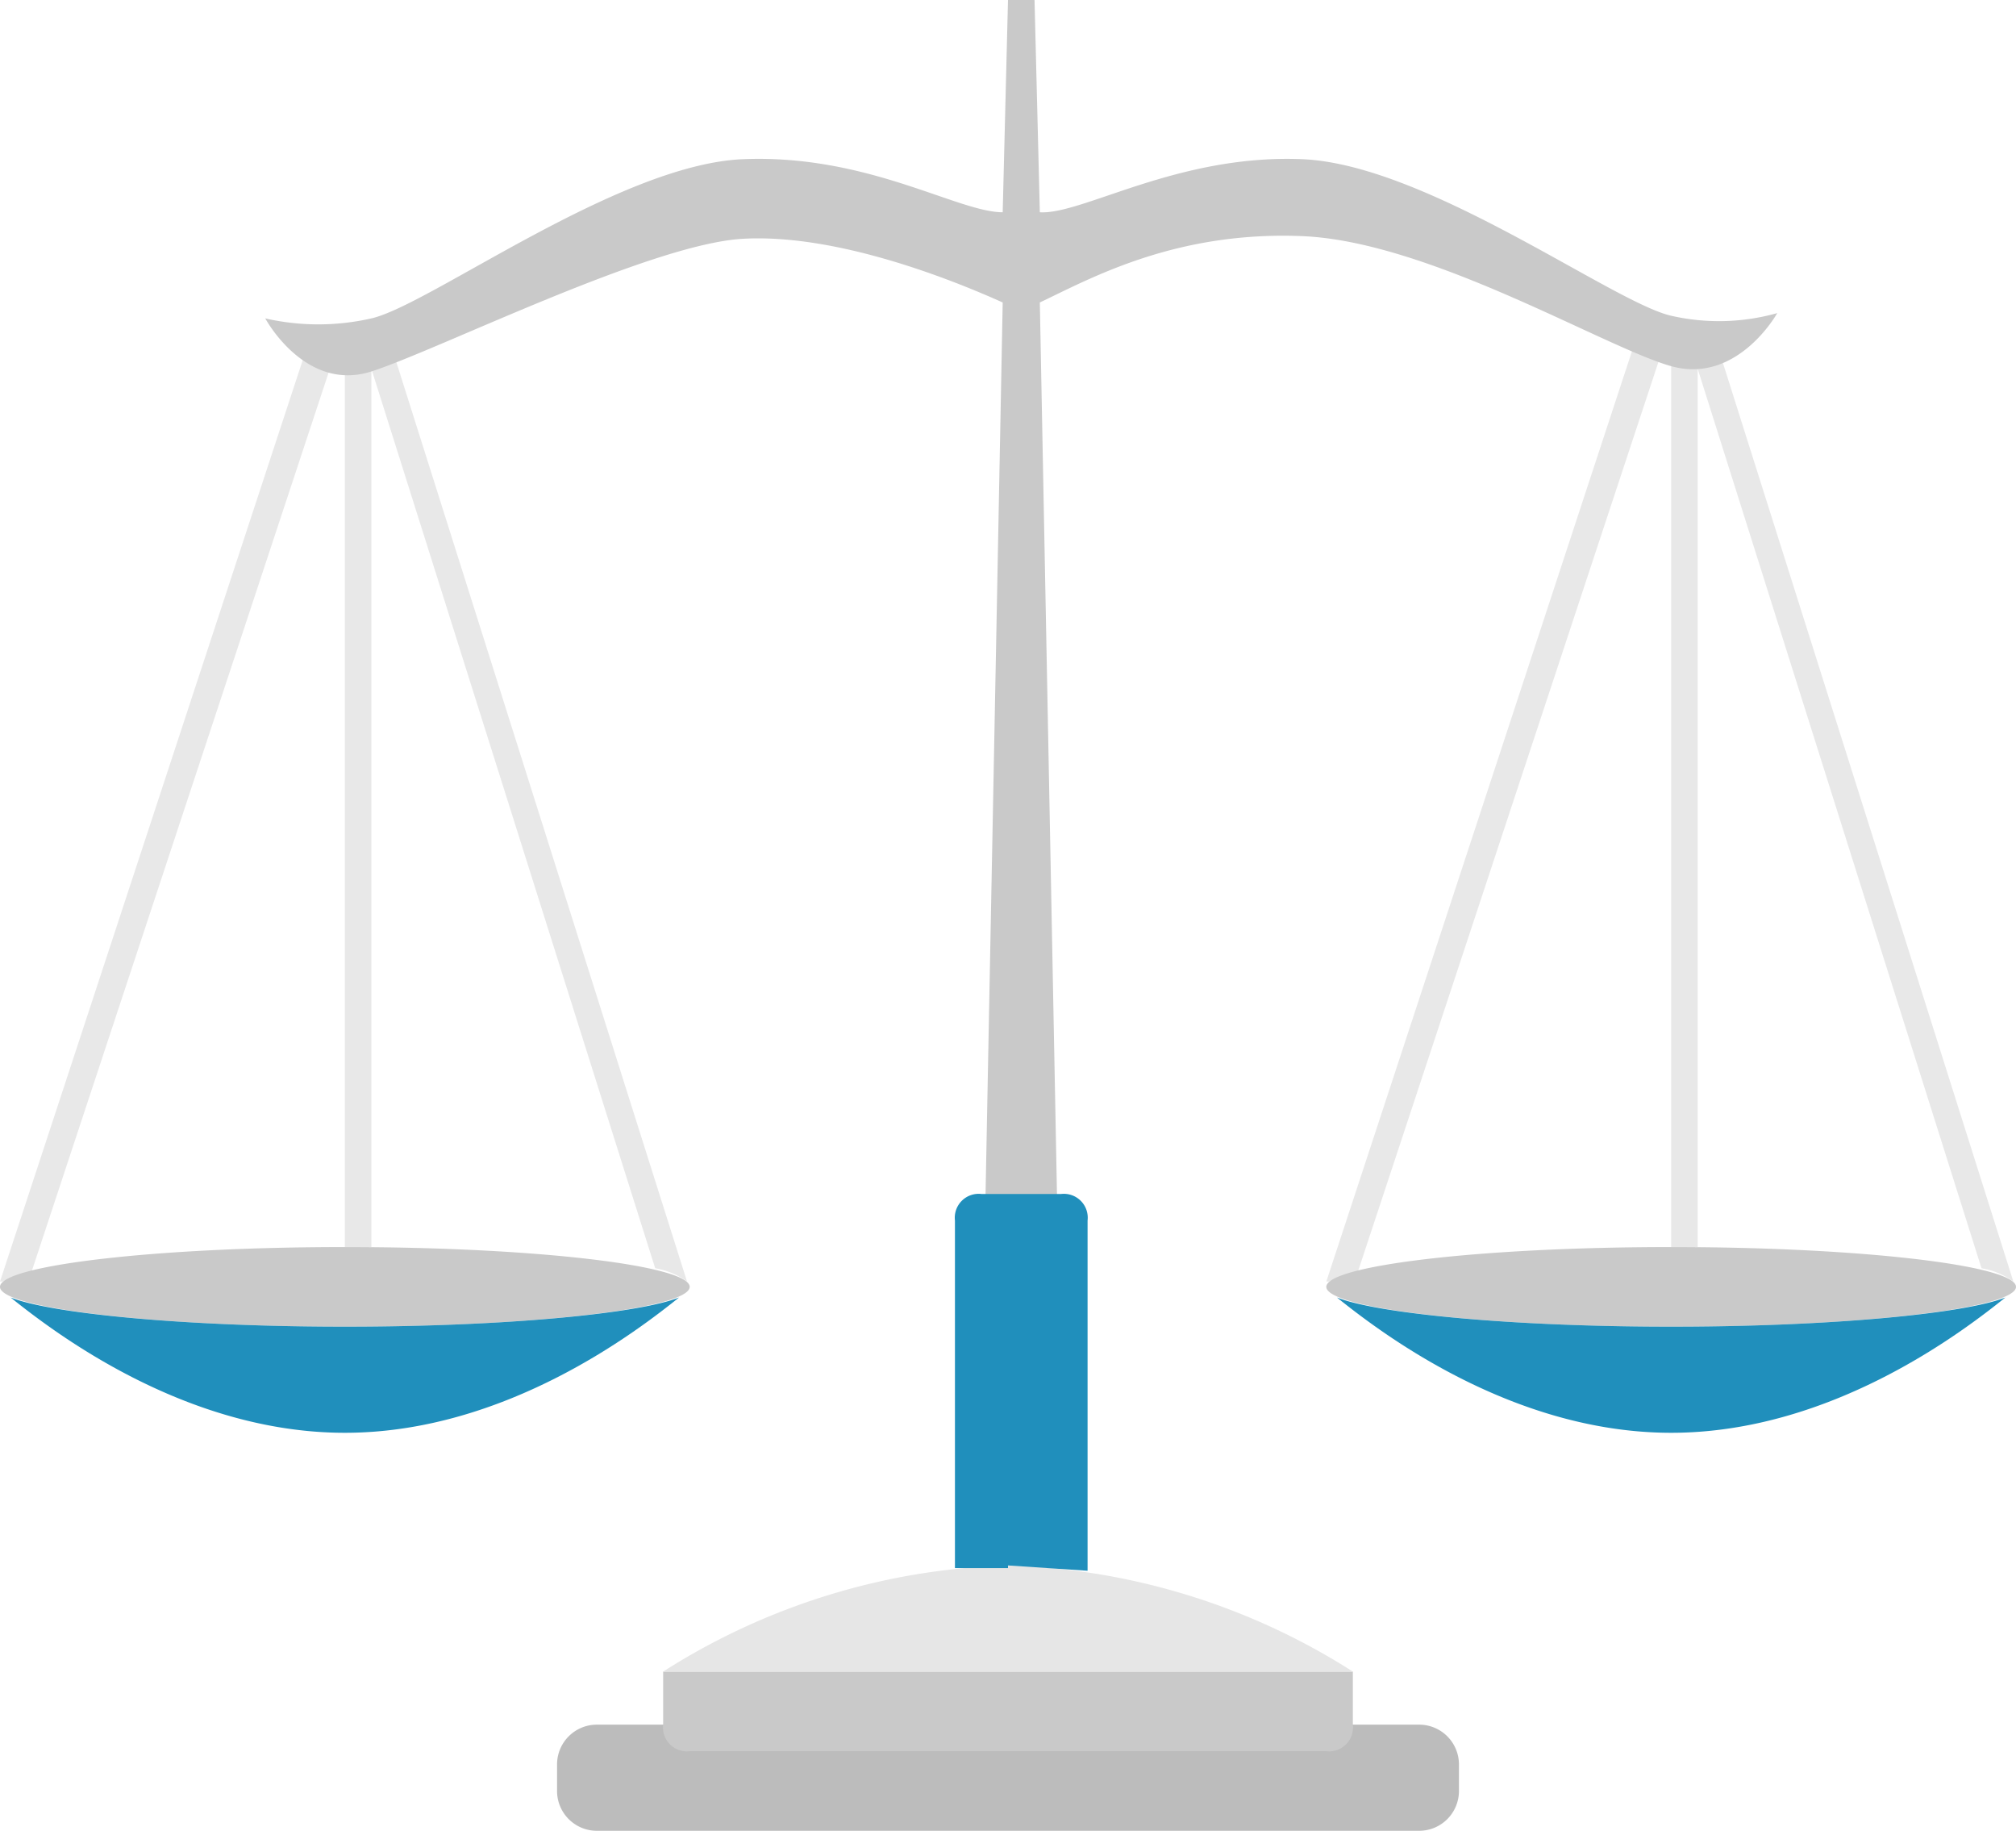
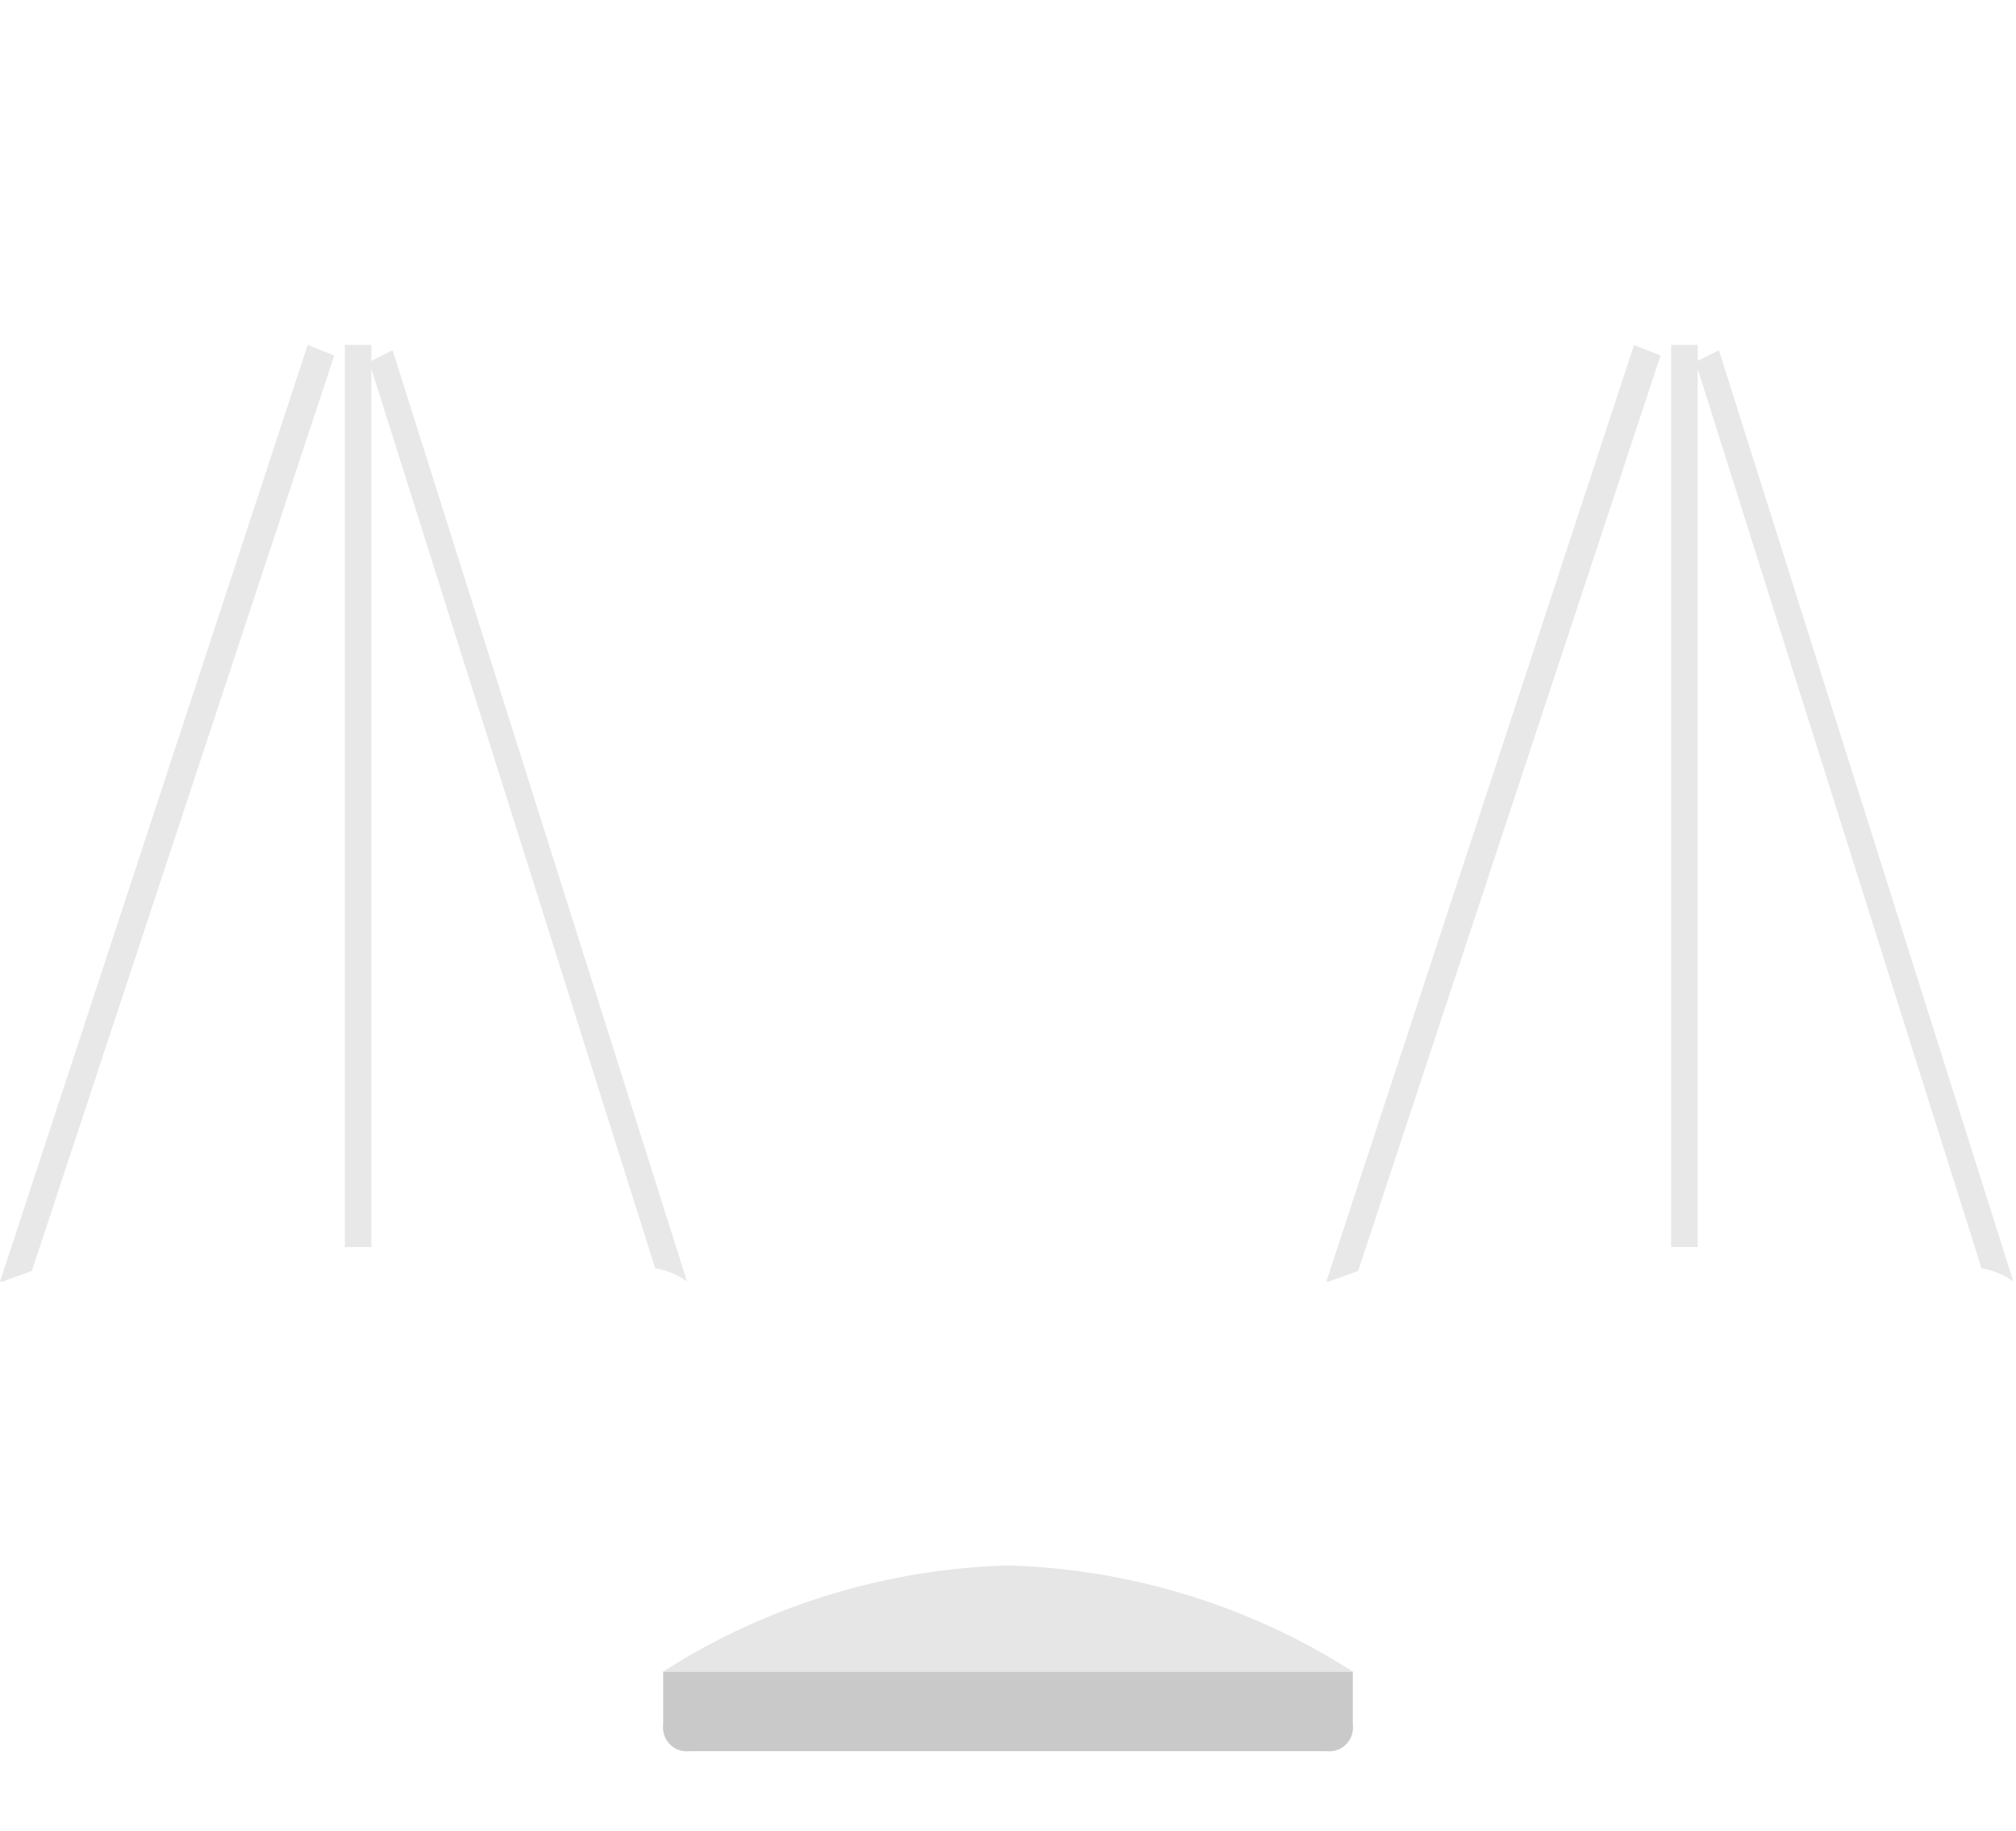
<svg xmlns="http://www.w3.org/2000/svg" id="Calque_1" data-name="Calque 1" viewBox="0 0 76 69">
  <title>justice</title>
  <path d="M26,63H25V29h1v0.6l0.8-.4L37.9,64.3a2.8,2.8,0,0,0-1.2-.5L26,29.9V63Zm-12.8.9L24.6,29.4l-1-.4L12,64.3h0.1Zm24.7,0.8h0ZM76,63H75V29h1v0.6l0.8-.4L87.9,64.3a2.8,2.8,0,0,0-1.2-.5L76,29.9V63Zm-12.8.9L74.6,29.4l-1-.4L62,64.3h0.1Zm24.7,0.8h0Z" transform="translate(-12 -16)" fill="#e8e8e8" />
-   <path d="M38,64.5c0,0.8-5.8,1.5-13,1.5s-13-.7-13-1.5S17.8,63,25,63,38,63.7,38,64.5ZM75,63c-7.2,0-13,.7-13,1.5S67.8,66,75,66s13-.7,13-1.5S82.2,63,75,63Zm4-35.2s-1.5,2.7-4,2-9.1-4.7-13.9-4.9-8,1.6-9.9,2.5L52,69H49l0.8-41.6c-2-.9-6.3-2.6-9.8-2.4s-11.5,4.2-14,5-4-2-4-2a9,9,0,0,0,4,0c2.2-.5,9.3-5.8,14-6s8.1,2,9.8,2L50,16h1l0.2,8h0c1.6,0.1,5.2-2.2,9.9-2S72.8,27.4,75,27.9A8.1,8.1,0,0,0,79,27.8Z" transform="translate(-12 -16)" fill="#c9c9c9" />
-   <path d="M65.5,81h-31A1.5,1.5,0,0,0,33,82.5v1A1.5,1.5,0,0,0,34.5,85h31A1.5,1.5,0,0,0,67,83.5v-1A1.5,1.5,0,0,0,65.5,81Z" transform="translate(-12 -16)" fill="#bcbcbc" />
  <path d="M62,79H37v2a0.9,0.9,0,0,0,1,1H62a0.9,0.9,0,0,0,1-1V79H62Z" transform="translate(-12 -16)" fill="#c9c9c9" />
  <path d="M50,75a25.5,25.5,0,0,0-13,4H63A25.5,25.5,0,0,0,50,75Z" transform="translate(-12 -16)" fill="#e6e6e6" />
-   <path id="couleur" d="M37.6,64.9C36.1,66.1,31.1,70,25,70s-11.1-3.9-12.6-5.1C13.9,65.5,18.9,66,25,66S36.1,65.5,37.6,64.9ZM75,66c-6.1,0-11.1-.5-12.6-1.1C63.9,66.1,68.9,70,75,70s11.1-3.9,12.6-5.1C86.1,65.5,81.1,66,75,66ZM50,75l3,0.2V62a0.9,0.9,0,0,0-1-1H49a0.9,0.9,0,0,0-1,1V75.1h2Z" transform="translate(-12 -16)" fill="#208fbc" />
</svg>